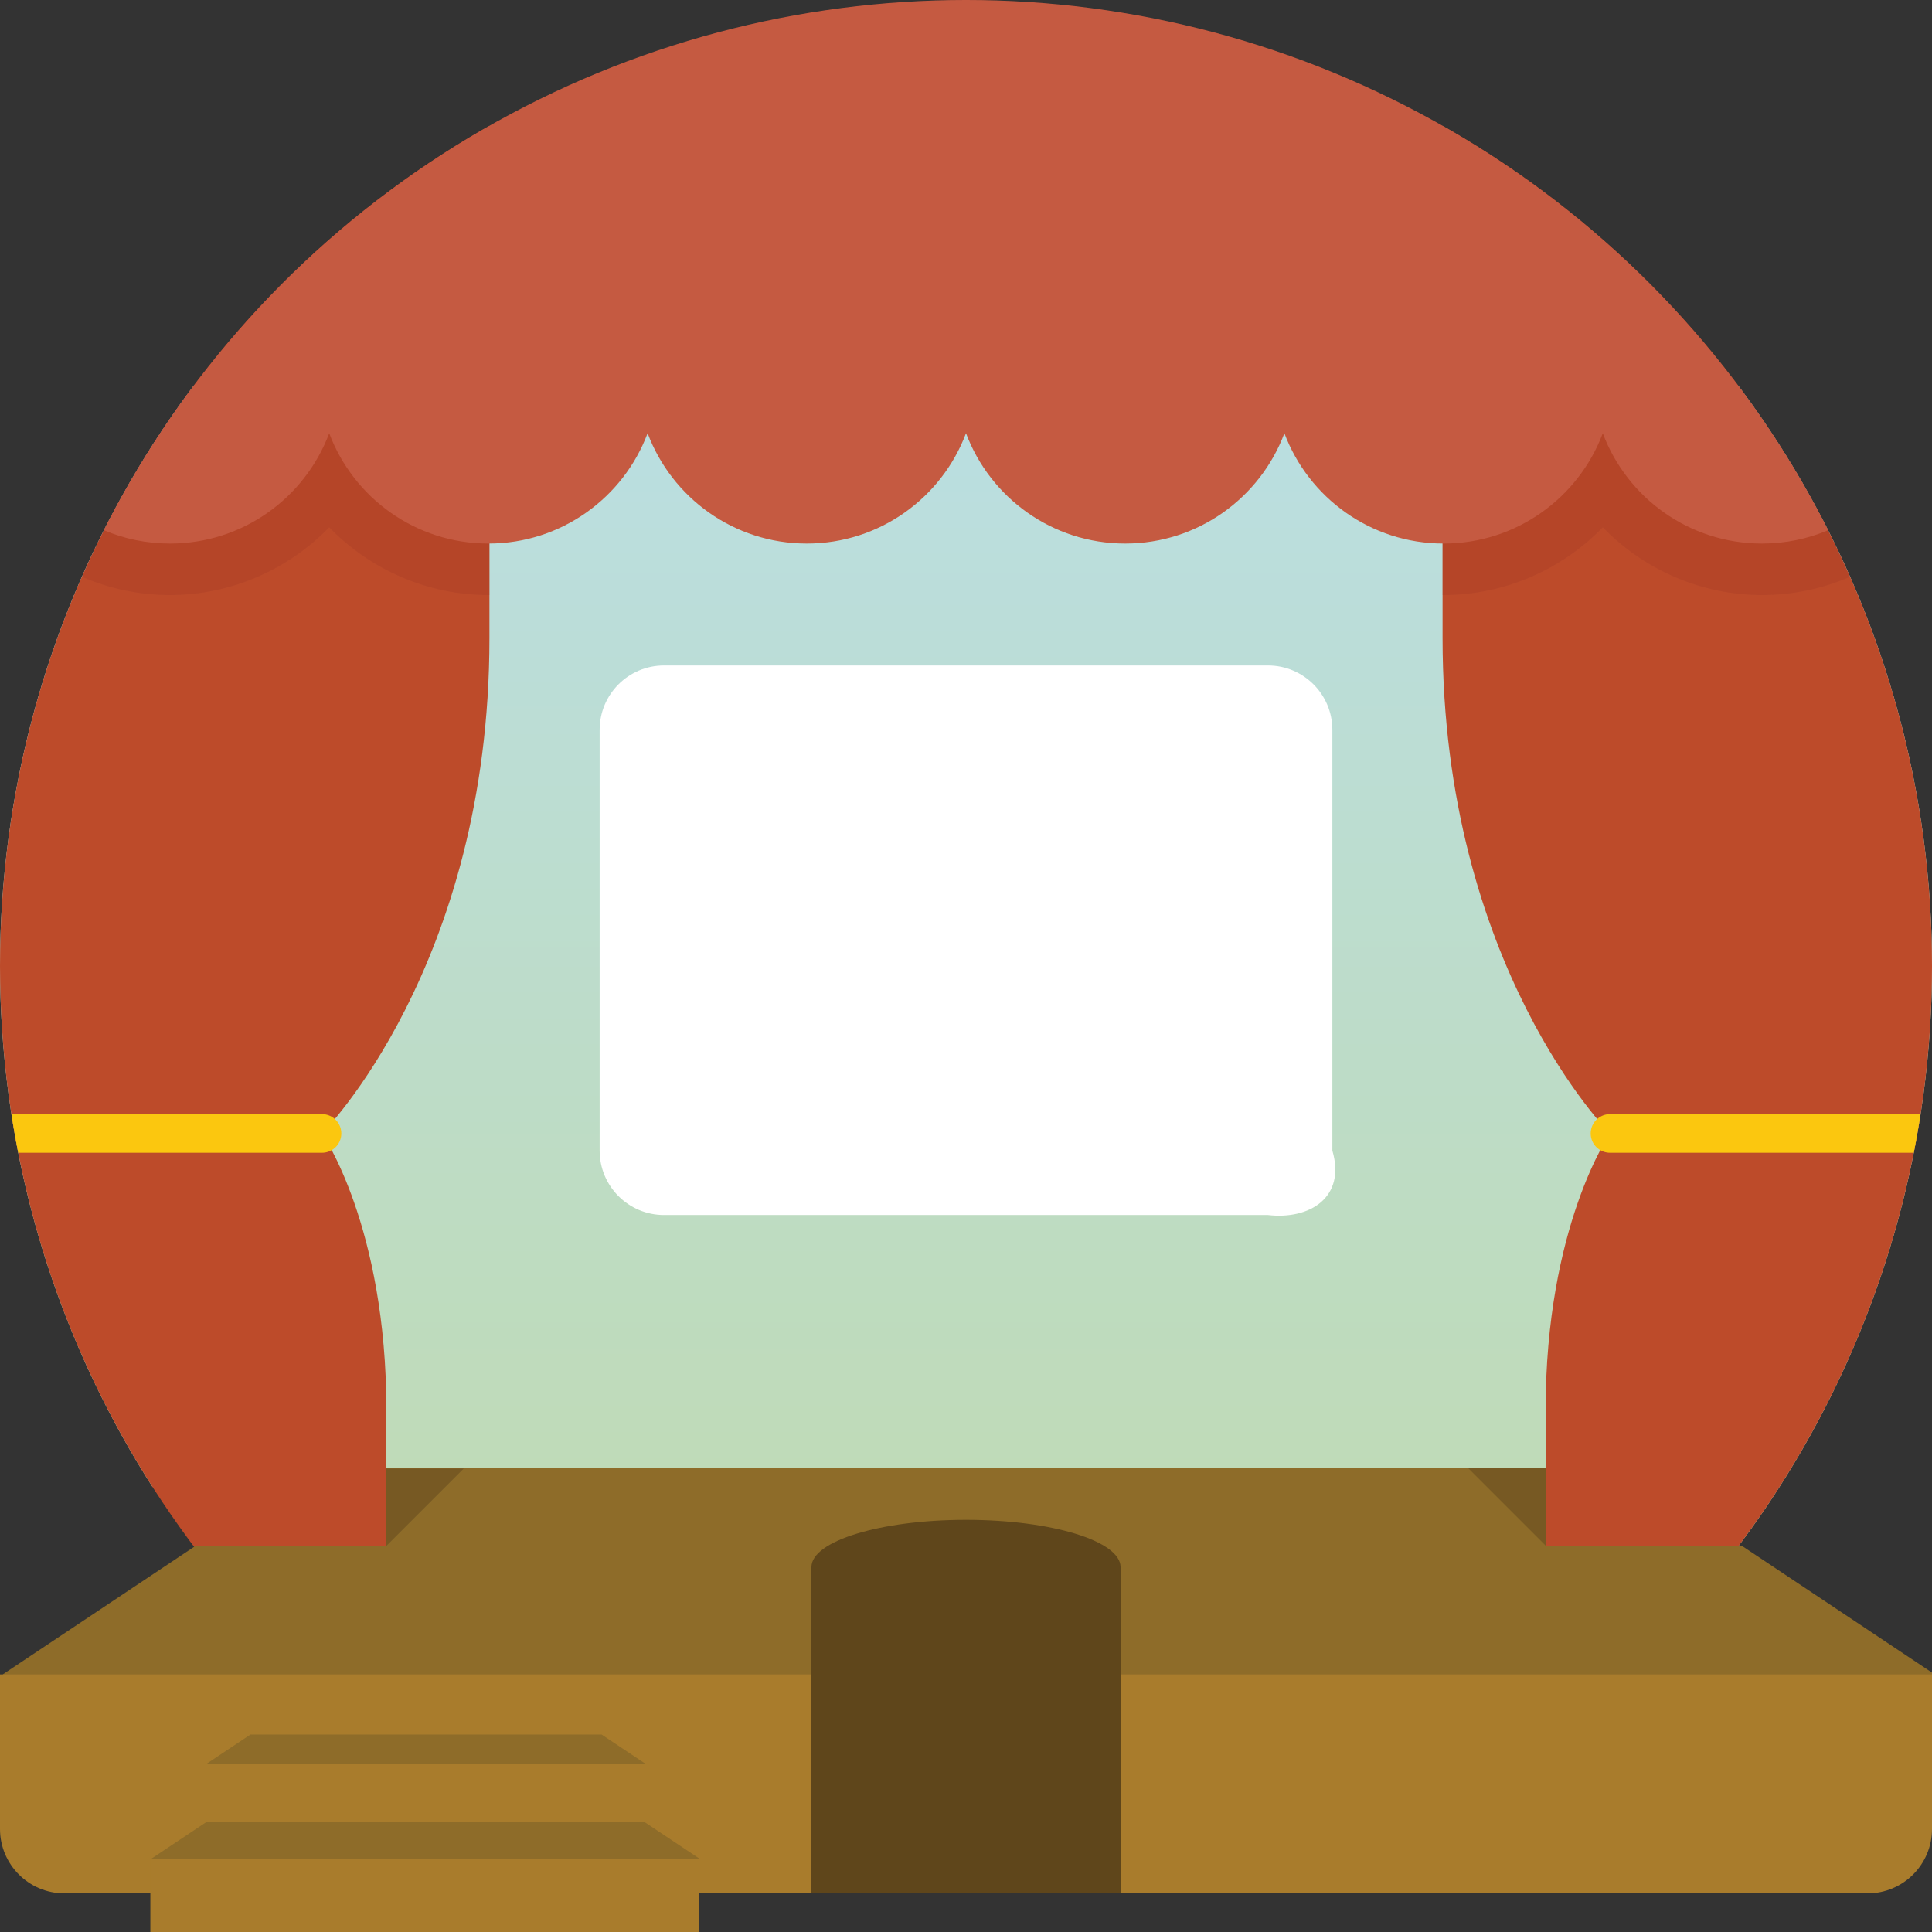
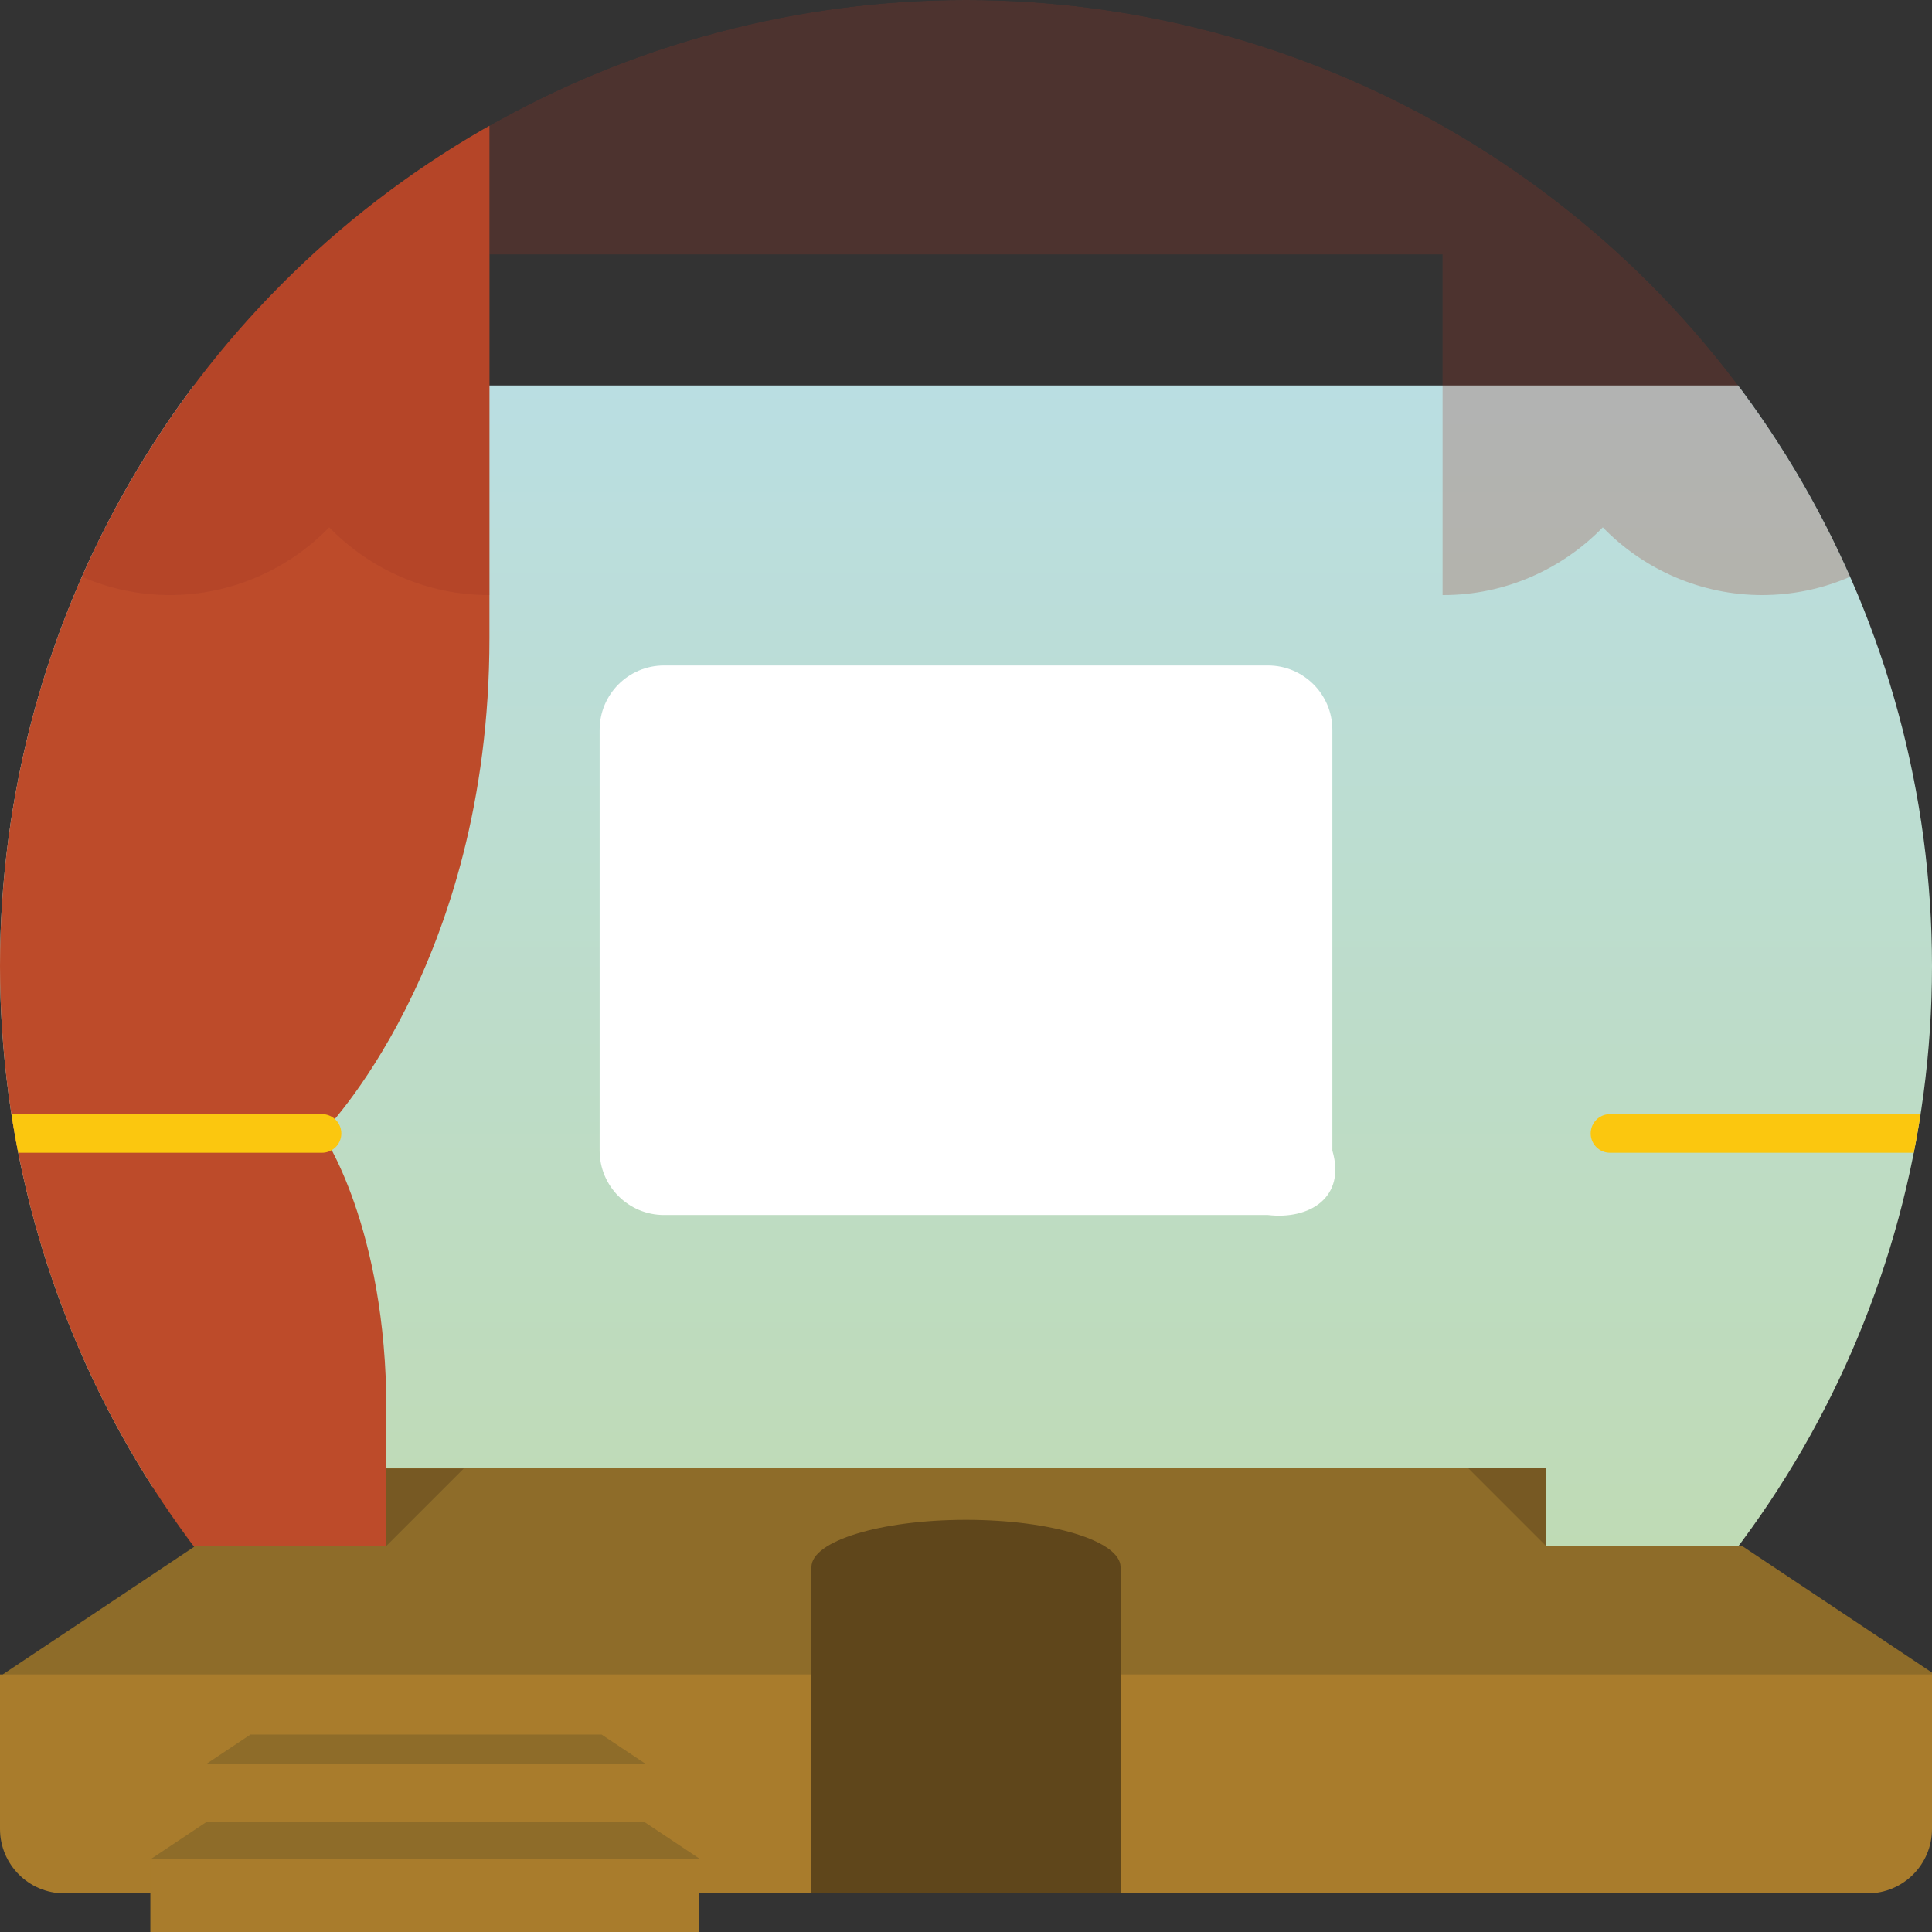
<svg xmlns="http://www.w3.org/2000/svg" xmlns:xlink="http://www.w3.org/1999/xlink" version="1.1" x="0px" y="0px" viewBox="0 0 300 300" enable-background="new 0 0 300 300" xml:space="preserve">
  <rect x="0" y="0" width="300" height="300" fill="#333333" stroke="none" />
  <g id="Layer_2" display="none">
    <rect x="-159" y="-543.141" display="inline" fill="#FBC70F" width="1454" height="792" />
  </g>
  <g id="Layer_3" display="none">
</g>
  <g id="Layer_1">
    <rect x="121.43" y="228" fill="#5F461B" width="57.14" height="66" />
    <g>
      <defs>
        <circle id="SVGID_14_" cx="150" cy="150" r="150" />
      </defs>
      <clipPath id="SVGID_1_">
        <use xlink:href="#SVGID_14_" overflow="visible" />
      </clipPath>
      <linearGradient id="SVGID_3_" gradientUnits="userSpaceOnUse" x1="150" y1="59.859" x2="150" y2="292.526">
        <stop offset="0" style="stop-color:#BADEE2" />
        <stop offset="1" style="stop-color:#C1DAA8" />
      </linearGradient>
      <polygon clip-path="url(#SVGID_1_)" fill="url(#SVGID_3_)" points="300,230.859 231.667,292.526 205.333,230.859 0,230.859     0,59.859 300,59.859   " />
-       <path clip-path="url(#SVGID_1_)" fill="#BD4B2A" d="M224,99.061c0-28.667,0-99.202,0-99.202h76V176v123.859h-60    c0,0,0-52.193,0-80.86s10-43,10-43C250.002,176.012,224,150,224,99.061z" />
      <path clip-path="url(#SVGID_1_)" fill="#BD4B2A" d="M76,99.061c0-28.667,0-99.202,0-99.202H0V176v123.859h60c0,0,0-52.193,0-80.86    s-10-43-10-43C49.998,176.012,76,150,76,99.061z" />
      <g clip-path="url(#SVGID_1_)">
        <defs>
          <polygon id="SVGID_17_" points="224,0 76,0 0,0 0,39.5 0,99.061 76,99.061 76,39.5 224,39.5 224,99.061 300,99.061 300,39.5       300,0     " />
        </defs>
        <clipPath id="SVGID_5_">
          <use xlink:href="#SVGID_17_" overflow="visible" />
        </clipPath>
        <g opacity="0.25" clip-path="url(#SVGID_5_)">
          <path fill="#9B3525" d="M273.6,92.4c-9.464,0-18.349-3.952-24.72-10.514c-6.37,6.562-15.256,10.514-24.72,10.514      s-18.35-3.952-24.72-10.514C193.069,88.448,184.184,92.4,174.72,92.4S156.37,88.448,150,81.887      c-6.37,6.562-15.256,10.514-24.72,10.514s-18.35-3.952-24.72-10.514C94.19,88.448,85.304,92.4,75.84,92.4      s-18.35-3.952-24.72-10.514C44.75,88.448,35.864,92.4,26.4,92.4C7.432,92.4-8,76.969-8,58V-8h316v66      C308,76.969,292.568,92.4,273.6,92.4z" />
        </g>
      </g>
-       <path clip-path="url(#SVGID_1_)" fill="#C55A41" d="M0,0v58c0,14.58,11.82,26.4,26.4,26.4c11.316,0,20.965-7.121,24.72-17.125    C54.875,77.279,64.524,84.4,75.84,84.4s20.965-7.121,24.72-17.125c3.755,10.004,13.404,17.125,24.72,17.125    s20.965-7.121,24.72-17.125c3.755,10.004,13.404,17.125,24.72,17.125s20.965-7.121,24.72-17.125    c3.755,10.004,13.404,17.125,24.72,17.125s20.965-7.121,24.72-17.125C252.635,77.279,262.284,84.4,273.6,84.4    c14.58,0,26.4-11.82,26.4-26.4V0H0z" />
      <line clip-path="url(#SVGID_1_)" fill="none" stroke="#FBC70F" stroke-width="6" stroke-linecap="round" stroke-miterlimit="10" x1="-9" y1="176" x2="50" y2="176" />
      <line clip-path="url(#SVGID_1_)" fill="none" stroke="#FBC70F" stroke-width="6" stroke-linecap="round" stroke-miterlimit="10" x1="250" y1="176" x2="309" y2="176" />
    </g>
    <polygon fill="#775923" points="72,228.047 60,228.047 60,240.047  " />
    <polygon fill="#775923" points="228,228 240,228 240,240  " />
    <path fill="#FFFFFF" d="M196.889,188.667l-93.778,0c-5.523,0-10-4.477-10-10v-65.333c0-5.523,4.477-10,10-10h93.778   c5.523,0,10,4.477,10,10l0,65.333C209.031,185.955,203.331,189.425,196.889,188.667z" />
    <path fill="#8E6C29" d="M270.424,240H240v-12H60v12H30.424l-30,20l61.243,32.526L126,260v-16.667c0-4.05,10.745-7.333,24-7.333   s24,3.283,24,7.333V260l57.667,32.526L300.424,260L270.424,240z" />
    <polygon fill="#775923" points="72,228.047 60,228.047 60,240.047  " />
    <polygon fill="#775923" points="228,228 240,228 240,240  " />
    <g>
      <path fill="#A97C2C" d="M126,260H0v24c0,5.523,4.477,10,10,10h116V260z" />
-       <path fill="#A97C2C" d="M174,260v34h116c5.523,0,10-4.477,10-10v-24H174z" />
+       <path fill="#A97C2C" d="M174,260v34h116c5.523,0,10-4.477,10-10v-24z" />
    </g>
    <g>
      <rect x="31.986" y="273.877" fill="#A97C2C" width="68.144" height="9.086" />
      <polygon fill="#8E6C29" points="93.412,269.334 38.897,269.334 32.082,273.877 100.226,273.877   " />
      <rect x="23.347" y="288.642" fill="#A97C2C" width="85.186" height="11.358" />
      <polygon fill="#8E6C29" points="100.135,282.963 31.986,282.963 23.467,288.642 108.653,288.642   " />
    </g>
  </g>
</svg>